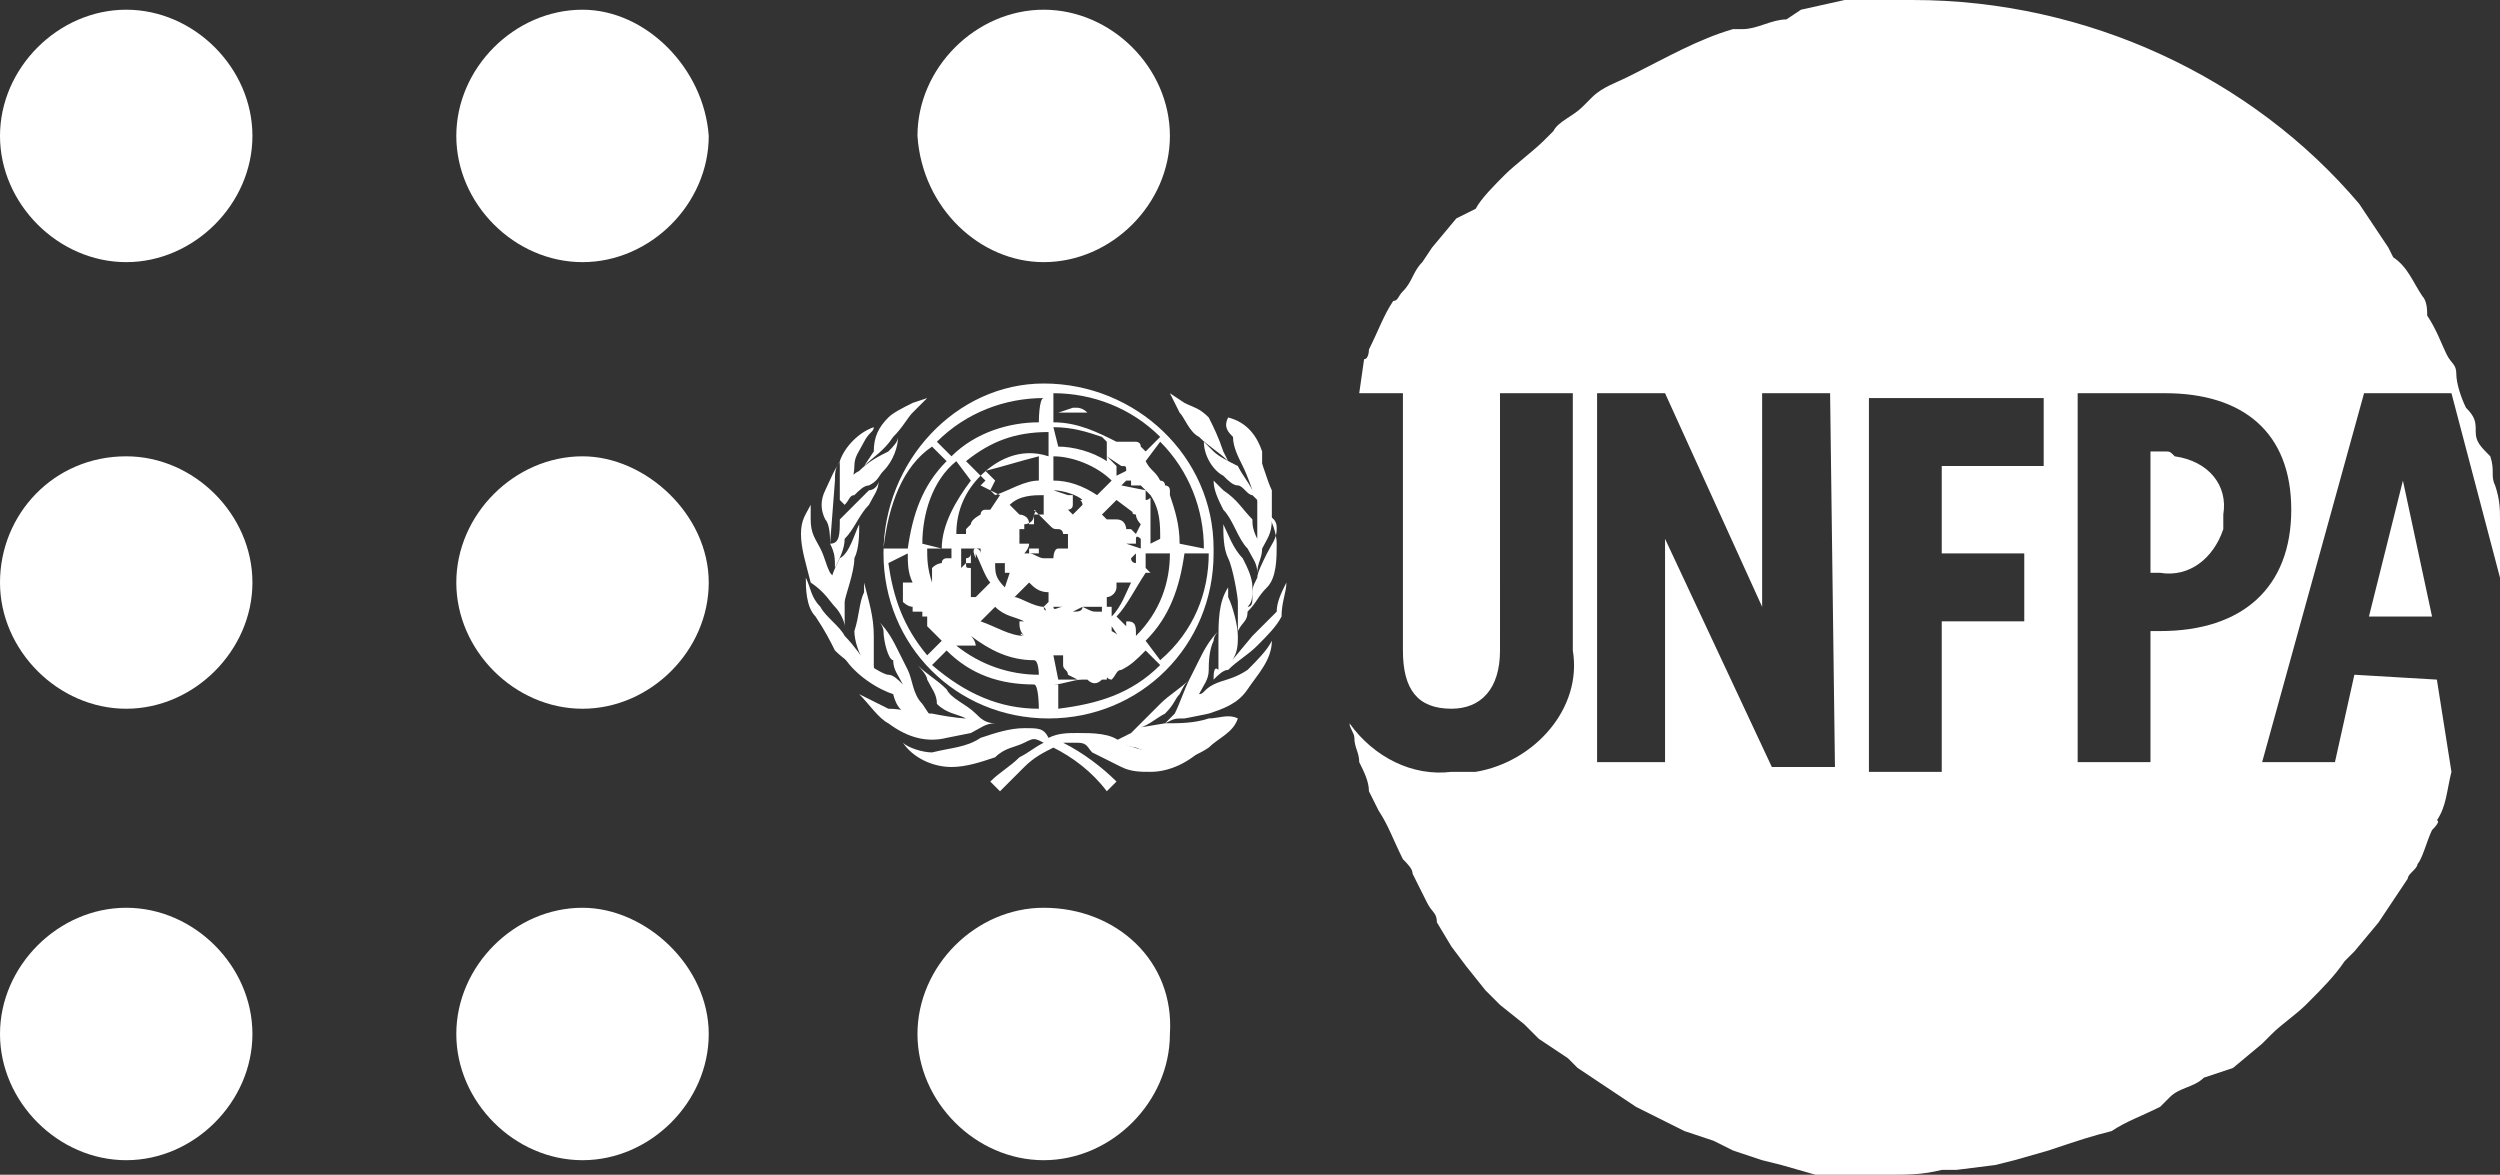
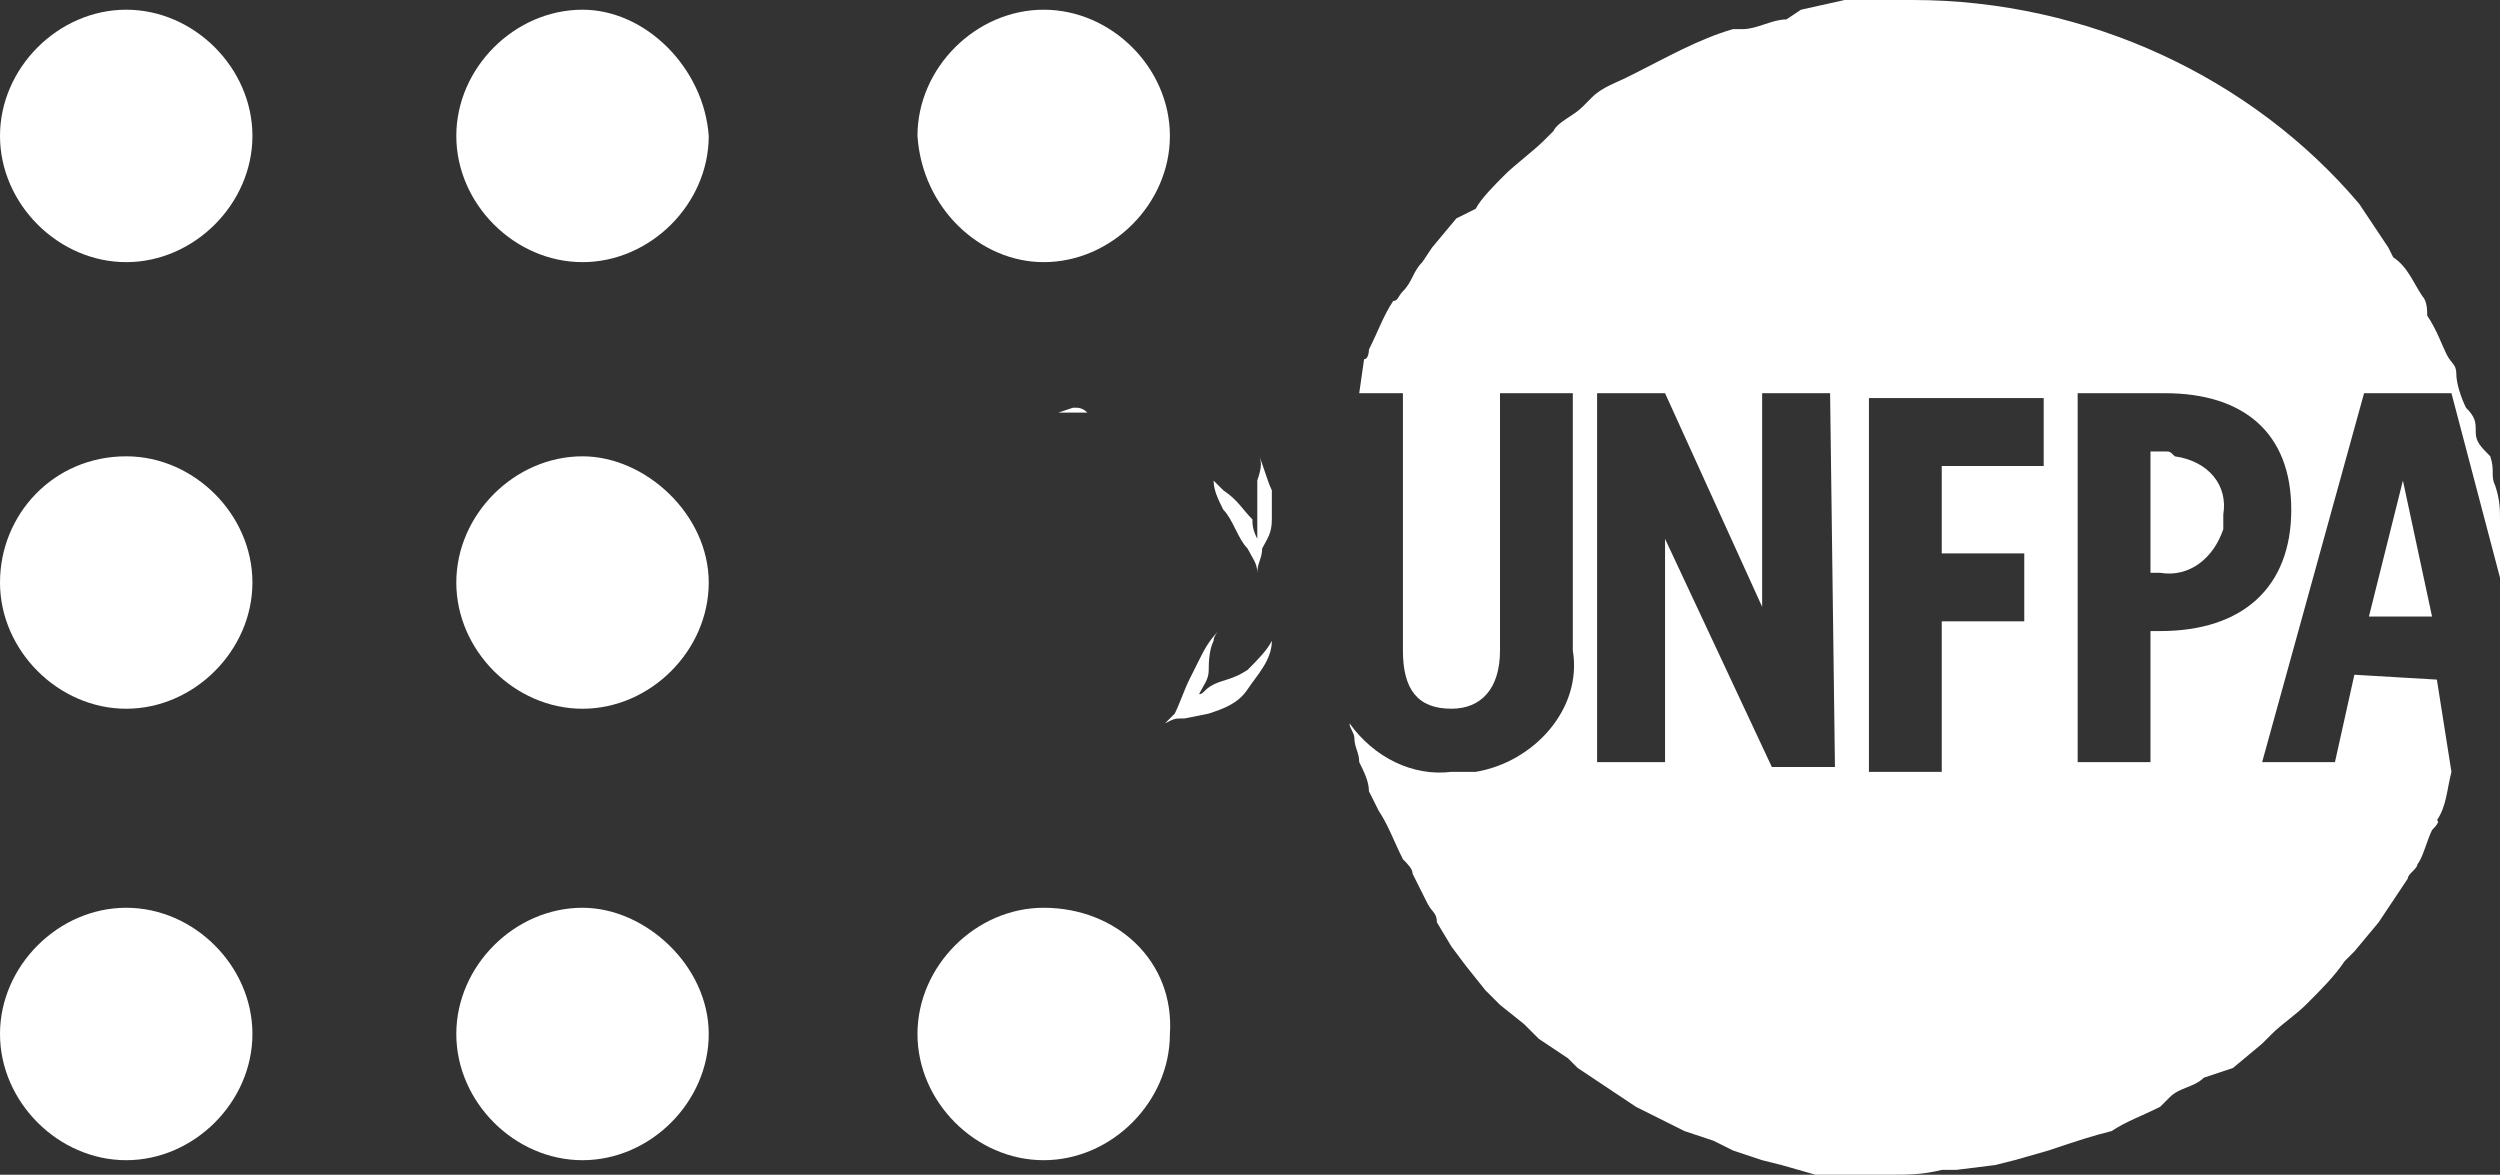
<svg xmlns="http://www.w3.org/2000/svg" viewBox="0 0 51.5 24.2">
  <rect x="0" y="0" width="51.5" height="24.2" fill="#333333" stroke="none" />
  <path fill="#FFF" d="M44.6 9.3h-.3v2.5h.2c.6.1 1.1-.3 1.3-.9v-.3c.1-.6-.3-1.1-1-1.2-.1-.1-.1-.1-.2-.1M48.8 12.7h1.3l-.6-2.8-.7 2.8zM12 9.4c-1.4 0-2.6 1.2-2.6 2.6 0 1.4 1.2 2.6 2.6 2.6 1.4 0 2.6-1.2 2.6-2.6S13.3 9.4 12 9.4M12 18.7c-1.4 0-2.6 1.2-2.6 2.6s1.2 2.6 2.6 2.6c1.4 0 2.6-1.2 2.6-2.6s-1.3-2.6-2.6-2.6M12 .2c-1.4 0-2.6 1.2-2.6 2.6s1.2 2.6 2.6 2.6c1.4 0 2.6-1.2 2.6-2.6C14.5 1.4 13.3.2 12 .2M2.6 9.4C1.1 9.4 0 10.6 0 12s1.2 2.6 2.6 2.6c1.4 0 2.6-1.2 2.6-2.6S4 9.4 2.6 9.4M2.6 18.7c-1.4 0-2.6 1.2-2.6 2.6s1.2 2.6 2.6 2.6c1.4 0 2.6-1.2 2.6-2.6S4 18.7 2.6 18.7M2.6.2C1.2.2 0 1.4 0 2.8s1.2 2.6 2.6 2.6 2.6-1.2 2.6-2.6S4 .2 2.6.2M21.5 18.7c-1.4 0-2.6 1.2-2.6 2.6s1.2 2.6 2.6 2.6 2.6-1.2 2.6-2.6c.1-1.5-1.1-2.6-2.6-2.6M21.5 5.4c1.4 0 2.6-1.2 2.6-2.6S22.9.2 21.5.2s-2.6 1.2-2.6 2.6c.1 1.5 1.3 2.6 2.6 2.6M23.3 10.1l-.2-.1M21.8 8.5h.6c-.1-.1-.2-.1-.2-.1h-.1l-.3.1zM22.1 12.4" />
-   <path fill="#FFF" d="M24.3 11.2c0-.4-.1-.7-.2-1v-.1c0-.1-.1-.1-.1-.1 0-.1-.1-.1-.1-.1-.1-.2-.2-.2-.3-.4l.3-.4c.6.6.9 1.4.9 2.2l-.5-.1zm-.7 2c.5-.5.7-1.1.8-1.8h.5c0 .8-.3 1.6-1 2.2l-.3-.4zm-1.9 1.4zm0-.5c.2 0 .4-.1.6-.1h.1c.1.1.2.1.3 0h.1c0-.1 0 0 .1 0 .1-.1.1-.2.2-.2.2-.1.3-.2.5-.4l.3.3c-.6.6-1.3.8-2.1.9v-.5h-.1zm0-.6h.2v.2c0 .1.1.1.1.2l.2.1h-.4l-.1-.5zm-.2-1c-.2 0-.5-.2-.6-.2l.3-.3c.1.1.2.2.4.2v.2l-.1.1c.1.1 0 .1 0 0zm.2 0h.2c-.1 0-.2.1-.2 0 0 .1 0 .1 0 0zm.1 0s.1 0 0 0c0 0 .2.1 0 0zm-.2-.1zm-.2 1.5c-.6 0-1.2-.2-1.7-.6h.4s0-.1-.1-.2c.4.3.8.5 1.3.5.1 0 .1.3.1.3zm0 .7c-.8 0-1.5-.3-2.2-.9l.3-.3c.5.5 1.1.7 1.8.7.1 0 .1.5.1.5zm-2.7-3.2c0 .2 0 .4.1.6h-.2c-.1 0 0 0 0 0v.4s.1.1.2.1v.1h.2v.1h.1v.2l.1.1.2.2-.3.3c-.5-.6-.7-1.2-.8-1.9l.4-.2zm.5-2.2l.3.3c-.5.5-.7 1.1-.8 1.8h-.5c.1-.9.4-1.7 1-2.1zm2.2-.5c-.6 0-1.3.2-1.8.7l-.3-.3c.6-.6 1.4-.9 2.2-.9-.1 0-.1.5-.1.5zm-.4 1.9l-.2-.2c.2-.2.5-.2.7-.2v.4h-.2v.1c0 .1 0 0 0 0v.1c0 .1 0 0 0 0h-.1c0-.2-.2-.2-.2-.2zm-.3 1.5c-.2-.2-.2-.3-.2-.5h.2v.2h.1l-.1.3zm-.5-2.3l-.3-.3c.5-.4 1-.6 1.7-.6v.5c-.6-.2-1.1.1-1.4.4zm.4.4l-.2.3h-.1c-.1 0-.1.1-.1.1s-.2.1-.2.2l-.1.1v.1h-.2c0-.5.2-.9.5-1.2l.1.1-.1.1.4.2zm.8-.8v.5c-.3 0-.6.2-.9.3l-.1-.1.1-.2-.2-.2c.4-.1.7-.2 1.1-.3zM19 11.2c0-.6.2-1.3.7-1.7l.3.4c-.3.4-.6.9-.6 1.4l-.4-.1zm.1.8zm0-.7h.5v.2h-.1s-.1 0-.1.1c0 0-.1 0-.2.1V12c-.1-.3-.1-.5-.1-.7zm.7.4zm0-.4h.2V11.6h-.1l-.1.1v-.4zm.1.4v-.2s.1 0 .1-.1v-.1h.2v.1s0-.1-.1-.1 0 .2 0 .2v-.1c.1.2.2.5.3.6l-.3.3H20v-.2-.2-.2c-.1 0-.1 0-.1-.1v.1zm.3-.1zm.9 1.5c-.3 0-.6-.2-.9-.3l.3-.3c.2.2.4.2.6.3H21c0 .1 0 .2.1.3-.1-.1-.1 0 0 0zm0 .1zm.5-2.4c-.2 0-.1 0 0 0-.1 0-.1 0 0 0 .1.1.1.1.2.1s.1.1.1.1h.1v.1c0 .1 0 0 0 0v.1c0 .1 0 0 0 0v.1h-.2c-.1 0-.1.2-.1.2h-.2c-.1 0-.2-.1-.3-.1h.2v-.1c0-.1 0 0 0 0h-.2v.1h-.1s.1-.1.1-.2H21V10.9h.1v-.1s.2 0 .2-.2c.1-.2 0 0 0-.1l.3.3zm-.6.7c0-.1 0-.1 0 0 0-.1 0-.1 0 0zm.7-1.4c.2 0 .5.1.6.2-.1 0 0 0 0 .1l-.2.2-.1-.1s.1 0 .1-.1v-.2H22l-.3-.1zm0-.7c.4 0 .9.2 1.2.5l-.3.3c-.3-.2-.6-.3-.9-.3v-.5zm0-.6c.4 0 .7.1 1 .2l.1.1V9.4l.3.2c.1 0 .1 0 .1.1l-.2.1v-.2l-.1-.1-.1-.1v.1c0 .2 0 0 0 0-.3-.2-.7-.3-1-.3l-.1-.4zm2 2.4v-.5-.4c0-.1 0 0-.1 0v-.1c0-.1 0 0 0 0v-.1l-.5-.1.1-.1h.1v.1h.2l.2.2c.2.3.2.6.2.9l-.2.1zm-.3.2v.3-.1s-.1 0-.1-.1l.1-.1zm-.2-.2h.2c.1 0 0 0 0 0v-.1c0-.1.1 0 .1 0v.2l-.3-.1zm.2-.6c0 .1.1.2.1.2l-.1.2-.1-.1h-.1s0-.2-.2-.2h-.2l-.1-.1.3-.3.4.3c-.1-.1-.1 0 0 0zm-1.1 1.9h.4v.1h-.1c-.1 0-.1 0-.3-.1 0 .1-.1.1-.2.1l.2-.1zm-.1-.6zm.2.1zm.5.2zm-.1.1c0 .1 0 0 0 0zm.2-.3c0 .2 0 .1 0 0h.3c-.1.2-.2.5-.4.7v-.2h-.1v-.2c.1 0 .2-.1.2-.2V12zm.1 1.2s0-.1-.2-.2v-.1l.2.3-.1.1c0 .1.1-.1.1-.1zm-.1.2zm.4-.4c0-.2-.1-.2-.2-.2v.1l-.2-.2c.2-.2.4-.6.6-.9h.1l-.1-.1v-.3h.5c0 .6-.2 1.2-.7 1.7V13zm-1.7-4.9c.8 0 1.6.3 2.2.9l-.3.3-.1-.1c0-.1-.1-.1-.1-.1H23c-.4-.2-.8-.4-1.3-.4v-.6zm-.2-.2c-1.8 0-3.3 1.6-3.3 3.5s1.5 3.4 3.4 3.4 3.4-1.5 3.4-3.4v-.1c0-1.9-1.6-3.4-3.5-3.4zM17.2 13.4c.2.2.4.3.6.5.1.1.2.2.3.2 0-.1-.1-.2-.1-.4v-.6c0-.4-.1-.7-.2-1.1v.2c-.1.2-.1.5-.2.8 0 .2.1.5.2.6 0 0-.2-.3-.4-.5-.1-.2-.4-.4-.5-.6-.2-.2-.2-.4-.3-.6 0 .2 0 .6.2.8.2.3.3.5.4.7M23.9 15.5c-.2 0-.6-.1-.8-.2-.2-.2-.6-.2-.9-.2-.2 0-.4 0-.6.1-.1-.2-.2-.2-.5-.2s-.6.1-.9.2c-.3.2-.6.2-1 .3-.2 0-.5-.1-.6-.2.2.3.6.5 1 .5.3 0 .6-.1.9-.2.2-.2.4-.2.6-.3s.2-.1.4 0c-.2.1-.3.2-.5.3-.2.2-.4.3-.6.5l.2.2.5-.5c.2-.2.4-.3.6-.4.4.2.8.5 1.1.9l.2-.2c-.3-.3-.7-.6-1.1-.8h.3c.2 0 .2.1.3.2l.6.3c.2.1.4.1.6.1.4 0 .8-.2 1.1-.5-.3 0-.6.1-.9.1" />
-   <path fill="#FFF" d="M19.5 15.2l.5-.1c.2-.1.3-.2.5-.2-.2 0-.3-.1-.4-.2-.2-.2-.5-.3-.6-.5-.2-.2-.4-.3-.6-.5 0 0 .2.2.2.3.1.2.2.3.2.5.2.2.4.2.6.3 0 0-.2 0-.7-.1-.3 0-.6-.1-.9-.1l-.6-.3c.2.2.4.5.6.6.4.3.8.4 1.2.3M26.5 12c-.1.2-.2.4-.2.6l-.5.5-.5.6c.2-.2.2-.4.2-.6 0-.2-.1-.6-.2-.8v-.2c-.2.3-.2.7-.2 1.1v.6c-.1-.1-.1.1-.1.2.1-.1.2-.2.3-.2.2-.2.4-.3.6-.5.2-.2.4-.4.5-.6 0-.3.1-.5.1-.7zM17.8 9.6c.2-.2.4-.3.6-.6.2-.2.3-.4.4-.5l.3-.3-.3.1c-.2.1-.4.2-.5.3-.2.2-.3.4-.3.7l-.2.3z" />
  <path fill="#FFF" d="M26.2 13.2c-.1.2-.3.4-.5.6-.3.2-.5.2-.7.3s-.2.2-.3.2c-.1.1-.2.1-.2.2l.2-.2c.1-.2.2-.3.2-.5 0-.1 0-.4.1-.6 0-.1.1-.2.1-.2-.2.2-.3.4-.4.6l-.2.4c-.1.2-.2.5-.3.7l-.2.2c.2-.1.2-.1.4-.1l.5-.1c.3-.1.6-.2.8-.5.2-.3.5-.6.5-1z" />
-   <path fill="#FFF" d="M24.9 14.8c-.3.1-.6.1-.9.1l-.6.1c.2 0 .4-.2.6-.3.2-.2.2-.3.3-.4.1-.2.1-.2.2-.3-.2.2-.4.3-.6.5l-.6.6-.4.2c.2 0 .4.1.5.1l.5.2c.4.1.7 0 1-.2.2-.2.5-.3.6-.6-.2-.1-.4 0-.6 0M18.8 14.7c.2 0 .2.1.4.1l-.2-.3c-.2-.2-.2-.5-.3-.7l-.2-.4c-.1-.2-.2-.4-.4-.6.1.1.1.2.1.2 0 .2.1.6.2.6 0 .2.1.3.2.5l.2.2-.2-.2c-.1-.1-.2-.2-.3-.2s-.4-.2-.7-.4c-.2-.1-.4-.2-.5-.6.1.3.2.6.5.9.2.2.5.4.8.5.1.4.3.4.4.4M17.1 11.2c.1.2.1.3.1.5.1-.2.2-.4.2-.6.2-.2.3-.5.5-.7.1-.2.2-.3.2-.5 0 .1-.1.2-.2.2l-.6.6c0 .3 0 .5-.2.5l.1-1.3c0-.2 0-.3.2-.5-.2.2-.3.5-.4.7s-.1.4 0 .6c.1.1.1.4.1.5" />
-   <path fill="#FFF" d="M17.2 12.5c.1.1.2.3.2.4v-.5c0-.1.2-.6.2-.9.1-.2.1-.5.1-.7-.1.2-.2.6-.4.7-.1.2-.2.4-.2.6.1.1.1.3.1.4v-.3c0-.2 0-.3-.1-.4-.1-.2-.1-.3-.2-.5s-.2-.3-.2-.6v-.3c-.1.2-.2.3-.2.6s.1.6.2 1c.3.2.4.4.5.5M17.4 10.4c.1-.1.1-.2.2-.2.1-.1.2-.2.3-.2.2-.1.2-.2.3-.3.2-.2.3-.5.3-.7 0 .1-.1.2-.2.3-.2.1-.4.2-.6.4-.2.1-.2.2-.2.4 0 0 .1-.3.1-.5s.1-.3.2-.5.2-.2.2-.3c-.3.1-.6.4-.7.7v.8l.1.1M24.3 8.5c.1.1.2.4.4.5.2.2.4.3.6.5l-.1-.2c-.1-.3-.2-.5-.3-.7-.2-.2-.3-.2-.5-.3l-.3-.2.2.4z" />
-   <path fill="#FFF" d="M25.4 9c0 .2.1.4.2.6.1.2.2.5.2.5-.1-.2-.2-.3-.3-.5-.2-.1-.4-.2-.5-.3l-.2-.2c0 .3.2.6.4.7.1.1.2.2.3.2s.2.2.3.2l.2.2v-.3-.8c-.1-.3-.3-.6-.7-.7-.1.2 0 .3.1.4M26.3 10.9c0 .2-.1.3-.2.5s-.2.4-.2.5c-.1.2-.1.2-.1.4 0 .1 0 .2-.1.2.1-.1.1-.2.1-.4s-.1-.4-.2-.6c-.2-.2-.3-.5-.4-.7 0 .2 0 .5.1.7s.2.8.2.9v.6c.1-.2.2-.2.2-.4.2-.2.2-.3.4-.5s.2-.6.2-.9c0-.2-.1-.5-.2-.6.2.1.2.2.2.3" />
  <path fill="#FFF" d="M25.8 10.7c-.2-.2-.3-.4-.6-.6l-.2-.2c0-.1 0 0 0 0 0 .2.1.4.2.6.2.2.3.6.5.8.1.2.2.3.2.5 0-.2.1-.3.1-.5.1-.2.2-.3.2-.6v-.6c-.1-.2-.2-.6-.3-.8.1.2.1.3 0 .6v1.2c-.1-.2-.1-.3-.1-.4M44.3 13v2.7h-1.5V8.1h1.8c1.6 0 2.6.8 2.6 2.4s-1 2.5-2.7 2.5h-.2zm-2.2-3.4H40v1.8h1.7v1.4H40v3.1h-1.5V8.2h3.6v1.4zm-4.3 6.2h-1.3l-2.2-4.7v4.6h-1.4V8.1h1.4l2 4.4V8.1h1.4l.1 7.7c-.1 0 0 0 0 0zm10.7-1.9l-.4 1.8h-1.5l2.1-7.6h1.8l1 3.8v-1.2c0-.2 0-.4-.1-.7-.1-.2 0-.3-.1-.6-.2-.2-.3-.3-.3-.5s0-.3-.2-.5c-.1-.2-.2-.5-.2-.7s-.1-.2-.2-.4-.2-.5-.4-.8c0-.1 0-.3-.1-.4-.2-.3-.3-.6-.6-.8l-.1-.2-.6-.9C46.4 1.6 43 0 39.4 0H38l-.9.2-.3.2c-.3 0-.6.2-.9.2h-.2c-.7.2-1.4.6-2 .9l-.2.1c-.2.1-.5.2-.7.4l-.2.2c-.2.2-.5.3-.6.5l-.2.2c-.2.2-.6.5-.8.7s-.5.5-.6.7l-.4.2-.5.6-.2.3c-.2.2-.2.4-.4.6-.1.1-.1.2-.2.2-.2.3-.3.6-.5 1 0 0 0 .2-.1.2l-.1.7h.9v5.3c0 .8.3 1.2 1 1.2.6 0 1-.4 1-1.2V8.1h1.5v5.3c.2 1.2-.8 2.3-2 2.5h-.5c-.8.1-1.6-.3-2.1-1 0 .1.1.2.1.3 0 .2.1.3.1.5.1.2.2.4.2.6l.2.4c.2.3.3.6.5 1 .1.1.2.2.2.3l.3.6c.1.2.2.2.2.4l.3.5.3.4.4.5.3.3.5.4.3.3.6.4.2.2.9.6.3.2.6.3.4.2.6.2.4.2.6.2.4.1.7.2h1.5c.4 0 .7 0 1.1-.1h.3l.8-.1.4-.1.7-.2.3-.1c.3-.1.6-.2 1-.3.3-.2.6-.3 1-.5l.2-.2c.2-.2.5-.2.7-.4l.6-.2.6-.5.2-.2c.2-.2.5-.4.7-.6l.1-.1c.2-.2.5-.5.7-.8l.2-.2.5-.6.2-.3.4-.6c0-.1.2-.2.2-.3.1-.1.2-.5.3-.7.2-.2.1-.2.1-.2.2-.3.2-.6.3-1l-.3-1.9-1.7-.1z" />
</svg>